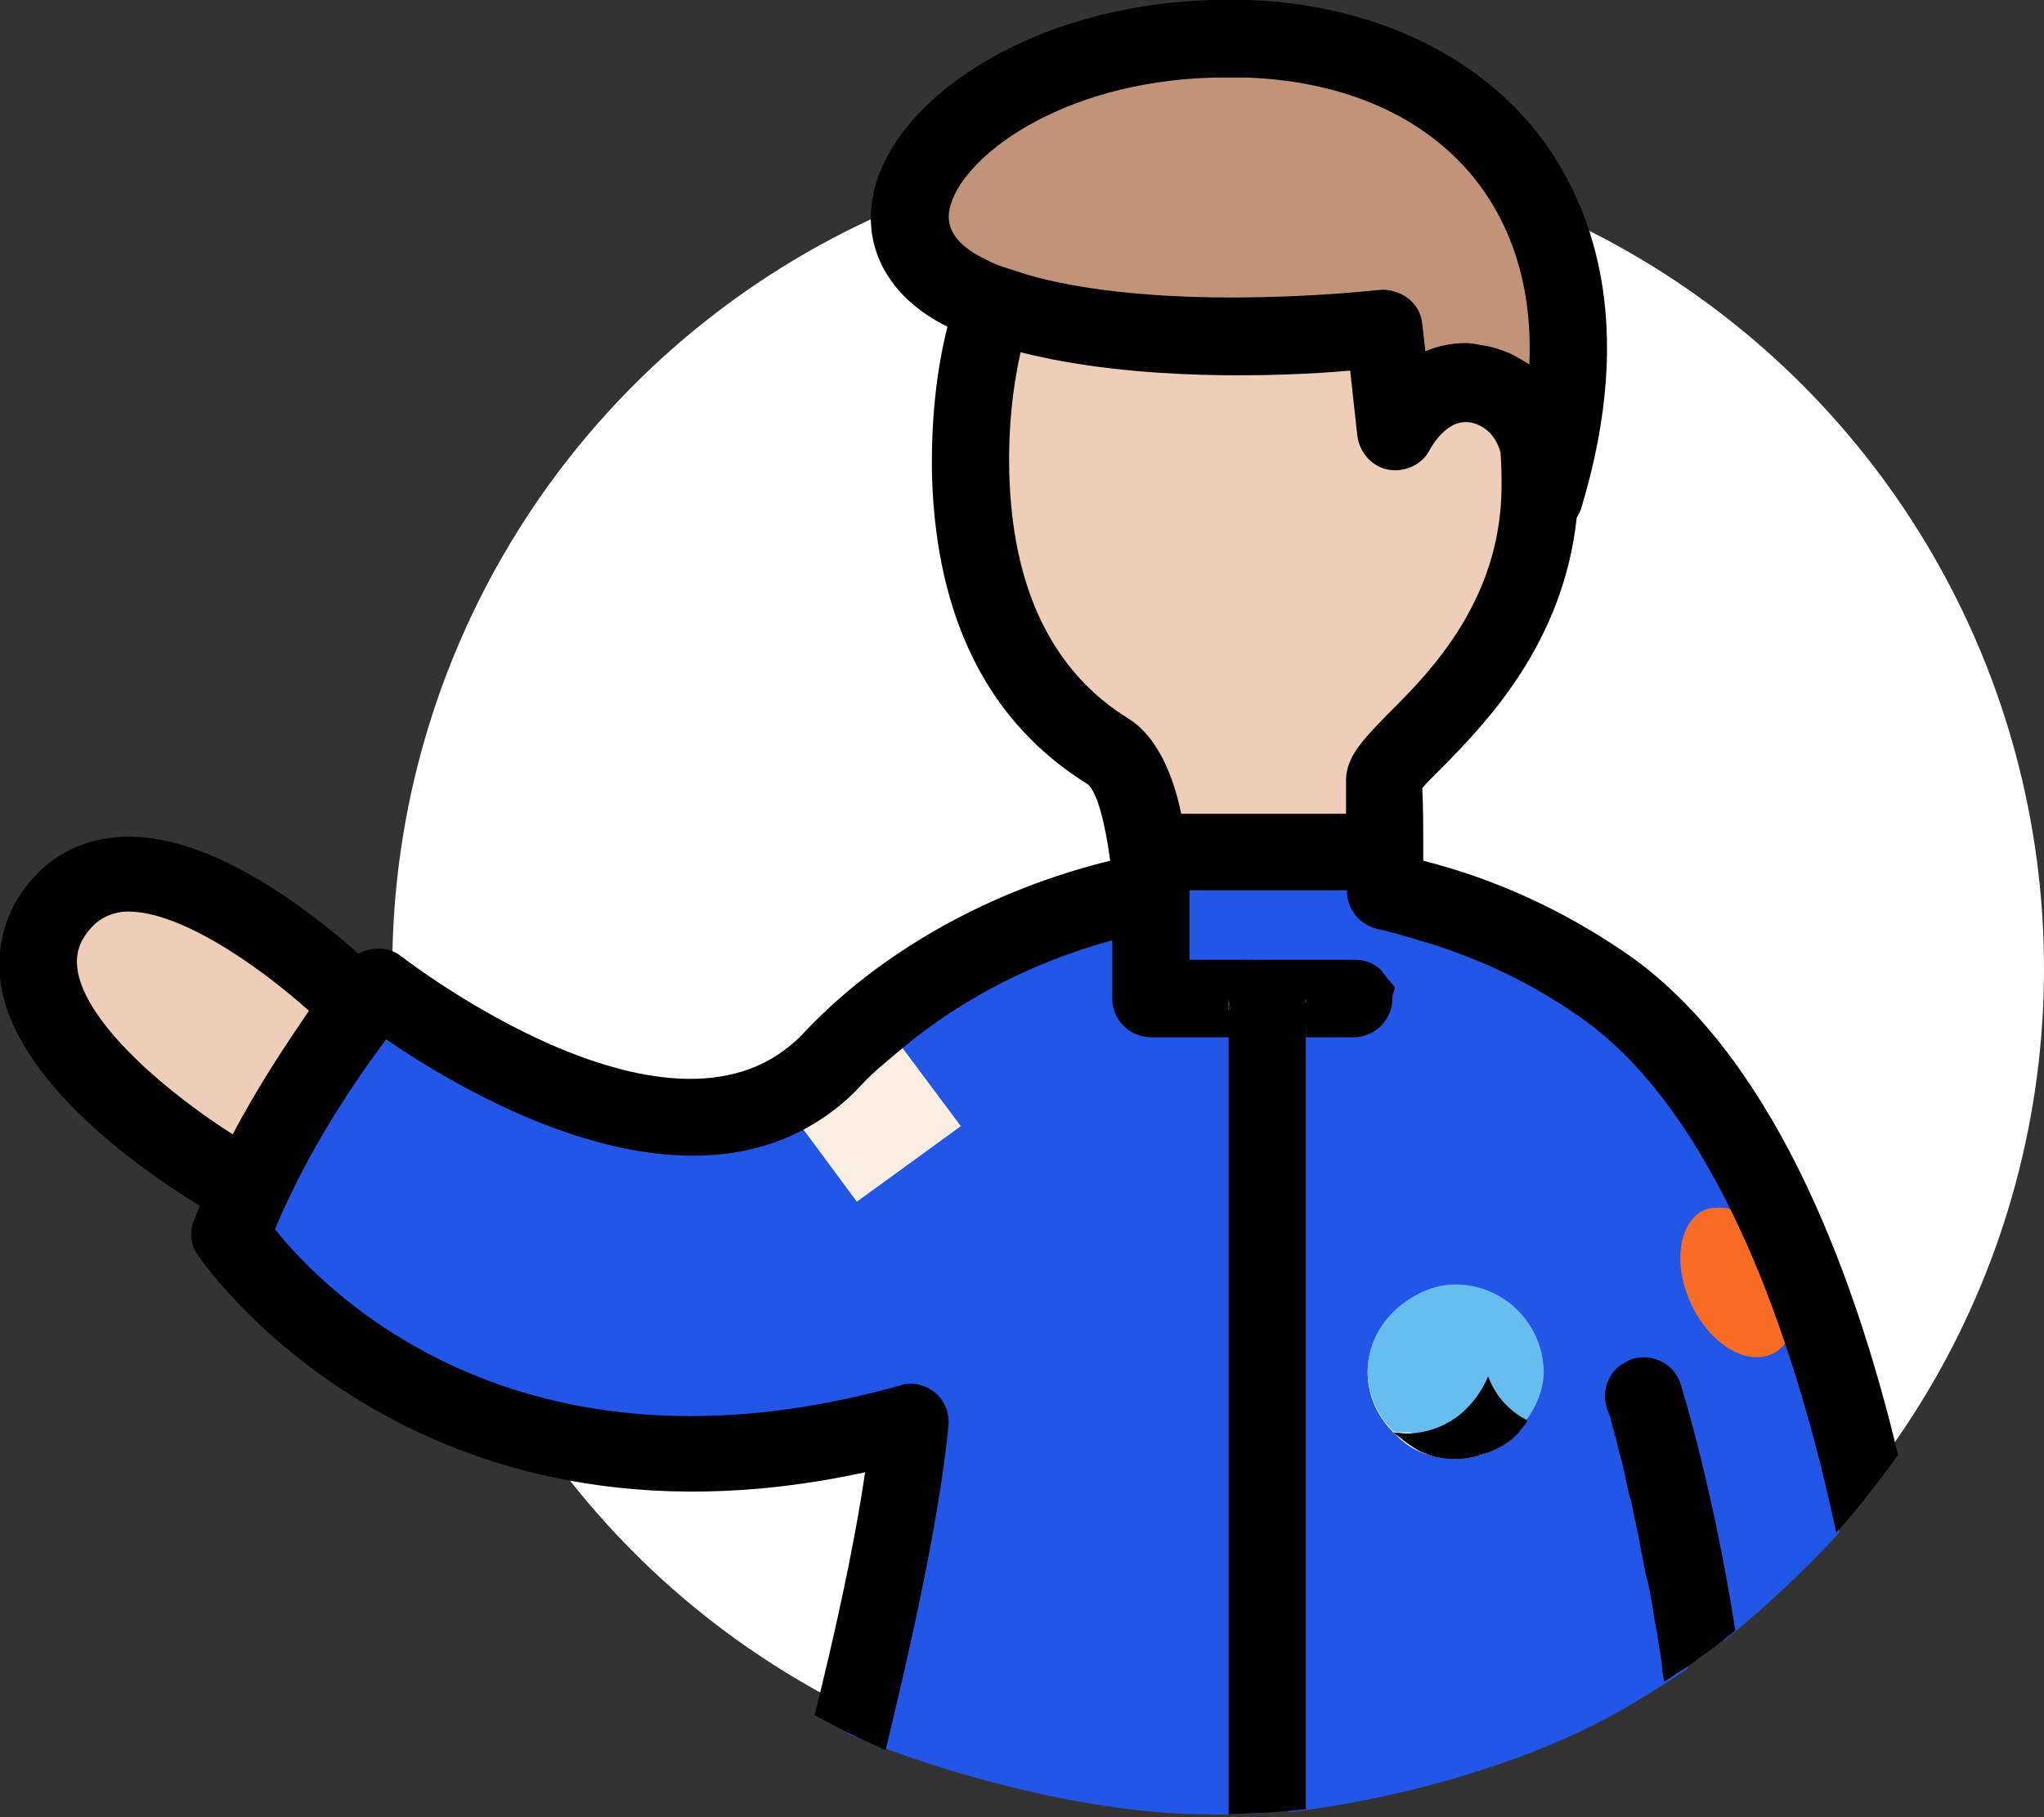
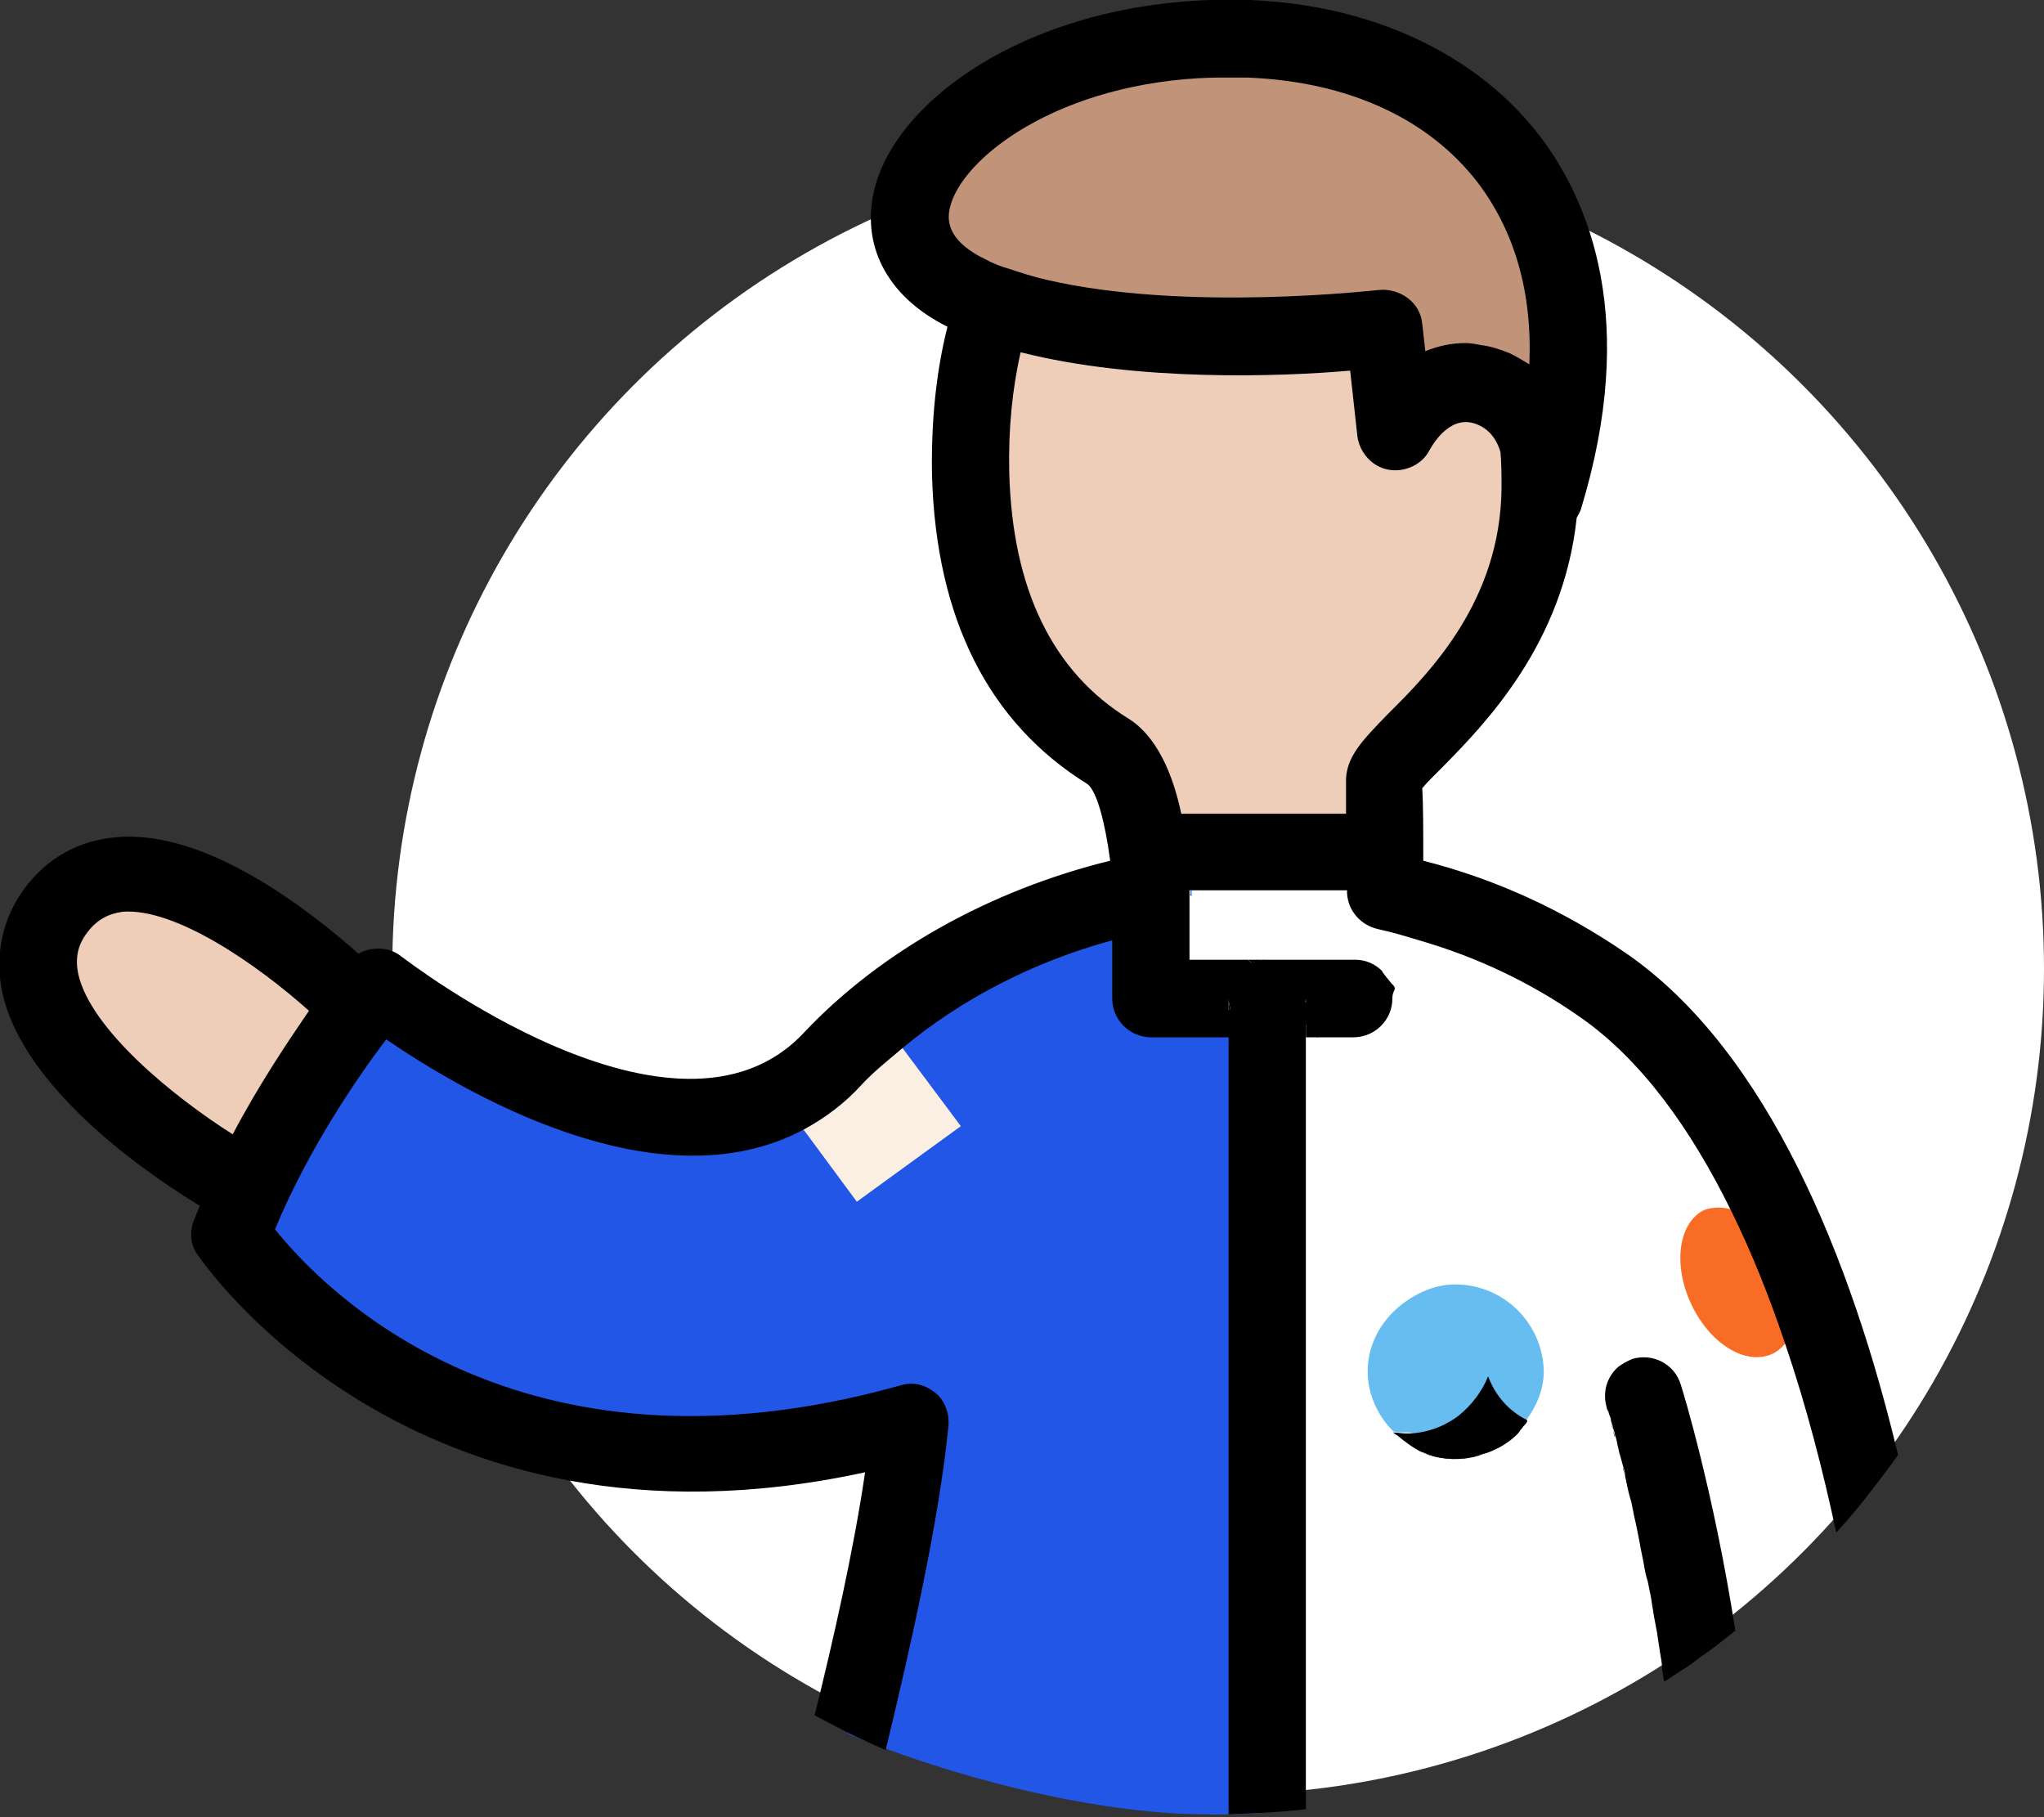
<svg xmlns="http://www.w3.org/2000/svg" width="99" height="88" viewBox="0 0 99 88" fill="none">
  <rect x="0" y="0" width="99" height="88" fill="#333333" stroke="none" />
  <circle cx="59" cy="46.911" r="40" fill="white" />
  <g clip-path="url(#clip0)">
    <path d="M65.443 38.467C65.393 37.181 66.291 36.291 67.638 34.956C69.783 32.781 73.424 29.122 73.524 23.288C73.524 22.694 73.524 22.101 73.474 21.458C73.275 20.865 72.925 20.321 72.277 20.074C70.93 19.48 69.484 20.123 69.234 20.568C68.835 21.31 68.536 22.546 67.688 22.398C66.84 22.249 66.191 21.557 66.092 20.717L65.742 17.355C62.251 17.651 54.818 17.948 48.833 16.415C48.384 18.294 48.184 20.37 48.234 22.596C48.384 28.529 50.479 32.781 54.37 35.203C55.816 36.093 56.614 38.022 57.063 40.098H65.493C65.443 39.406 65.443 38.813 65.443 38.467Z" fill="#EFCEB9" />
    <path d="M73.026 8.652C70.332 5.142 65.993 3.164 60.506 2.917C59.907 2.868 59.259 2.868 58.61 2.917C50.28 3.164 44.843 7.317 44.244 10.086C44.145 10.482 43.945 11.52 45.591 12.509C45.791 12.608 45.99 12.707 46.19 12.855C46.589 13.053 47.038 13.201 47.487 13.35C48.135 13.597 48.833 13.794 49.582 13.943C57.114 15.772 65.594 14.536 65.693 14.487C66.242 14.388 66.791 14.586 67.24 14.932C67.689 15.278 67.938 15.772 68.038 16.316L68.187 17.849C68.836 17.552 71.529 17.404 72.328 17.404C72.577 17.404 72.876 17.453 73.175 17.503C73.674 17.602 74.173 17.701 74.722 17.948C75.021 18.096 75.32 18.244 75.62 18.442C75.67 18.492 75.769 18.492 75.819 18.541C75.969 14.635 75.021 11.273 73.026 8.652Z" fill="#C1947A" />
    <path d="M3.743 44.4C3.294 45.043 2.546 46.872 2.695 47.614C3.244 50.284 8.681 55.278 11.574 57.107C12.821 54.684 15.315 50.333 16.413 48.85C13.919 46.576 7.983 43.213 5.439 43.461C4.74 43.51 4.192 43.807 3.743 44.4Z" fill="#EFCEB9" />
    <path d="M60.956 87.812L60.507 49.592L56.317 49.246C55.269 49.246 54.82 48.85 54.82 47.812L54.72 44.994C50.88 46.032 46.789 46.576 43.996 48.9L42.549 50.68L40.255 52.361L38.01 53.399C30.927 57.206 22.297 51.718 18.606 49.196C17.21 50.976 13.369 55.723 11.723 59.678C14.017 62.546 24.692 73.819 43.248 68.628C43.846 68.479 43.547 68.479 44.046 68.875C44.545 69.27 44.594 68.875 44.545 69.468C44.096 74.116 42.2 79.209 41.053 83.955C45.891 85.982 52.925 87.861 58.462 87.861C58.91 87.91 60.606 87.812 60.956 87.812Z" fill="#2256E6" />
    <path d="M57.613 43.312L57.713 43.411C57.713 43.312 57.713 43.214 57.713 43.115H57.663V43.312H57.613Z" fill="#2256E6" />
-     <path d="M87.342 64.82C87.142 65.067 86.943 63.485 86.643 63.633C85.396 64.227 87.392 64.425 86.494 62.496C85.596 60.568 85.247 61.507 86.494 60.914C86.893 60.716 84.299 57.849 84.748 57.997C82.802 54.041 81.057 50.778 78.064 48.702C75.62 47.02 72.477 45.834 69.734 45.043C69.085 44.845 68.337 44.647 67.689 44.499L67.339 44.252C66.491 44.103 66.591 44.153 66.541 43.312L67.04 42.274H65.444H57.762C57.762 42.373 56.565 43.213 56.565 43.312L56.266 43.757L56.814 46.674L60.555 47.416L61.653 47.317L63.648 47.465L65.394 47.218C65.893 47.218 65.993 47.515 66.342 47.861C66.691 48.207 66.342 47.861 66.342 48.405C66.342 49.443 66.491 49.295 65.444 49.295H63.947L62.251 49.641L62.202 52.459L62.401 87.762C67.489 87.169 73.275 85.586 77.615 83.312C78.712 82.768 80.757 81.483 81.755 80.79C81.755 80.593 81.705 79.258 81.705 79.06C81.655 78.763 81.805 78.763 81.755 78.466C81.705 78.12 81.605 78.565 81.555 78.269C81.506 78.022 81.107 77.576 81.057 77.329C81.007 76.983 81.356 76.439 81.306 76.143C81.256 75.895 81.107 75.797 81.057 75.549C81.007 75.253 80.558 75.302 80.508 75.005C80.458 74.758 80.707 74.462 80.658 74.214C80.608 73.967 80.259 73.918 80.209 73.621C80.159 73.374 80.159 73.374 80.109 73.176C80.059 72.929 79.859 73.028 79.81 72.83C79.76 72.632 79.71 72.434 79.66 72.286C79.61 72.039 79.411 71.594 79.361 71.347C79.311 71.198 79.46 70.852 79.411 70.704C79.361 70.506 79.361 70.308 79.361 70.111C79.311 69.962 79.012 69.814 78.962 69.666C78.912 69.517 79.261 68.874 78.662 69.27C78.563 69.32 79.411 68.825 79.411 68.726C79.361 68.627 78.962 68.874 78.962 68.726C78.962 68.627 78.712 68.677 78.662 68.578C78.612 68.479 78.513 68.479 78.463 68.38C78.463 68.331 79.211 68.182 79.211 68.182C79.909 68.083 81.206 68.034 78.513 68.034C77.764 68.034 78.862 67.787 79.361 67.292C79.56 67.094 79.81 67.094 80.059 66.996C81.057 66.699 80.857 67.441 81.156 68.43C81.256 68.726 82.453 72.781 83.501 79.455C85.297 78.022 87.591 75.895 89.088 74.214C88.389 71.198 88.389 67.836 87.342 64.82ZM73.974 68.825C73.874 68.973 73.724 69.122 73.575 69.27C73.525 69.32 73.475 69.369 73.425 69.468C73.076 69.814 72.677 70.061 72.228 70.259C72.128 70.308 72.078 70.308 71.978 70.358C71.829 70.407 71.729 70.457 71.579 70.506C71.23 70.605 70.881 70.654 70.482 70.654C69.933 70.654 69.384 70.556 68.936 70.358C68.886 70.358 68.836 70.308 68.786 70.308C68.337 70.111 67.988 69.863 67.639 69.517C66.791 68.726 66.242 67.688 66.242 66.452C66.242 65.018 67.04 63.782 68.137 63.04C68.836 62.595 69.584 62.249 70.482 62.249C72.826 62.249 74.722 64.128 74.722 66.452C74.722 67.342 74.373 68.133 73.874 68.825C73.924 68.825 73.924 68.825 73.974 68.825Z" fill="#2256E6" />
    <path d="M63.25 50.235H63.849L63.25 49.542V50.235Z" fill="black" />
    <path d="M63.249 48.553V48.355C63.249 48.454 63.199 48.504 63.249 48.553C63.199 48.553 63.249 48.553 63.249 48.553Z" fill="black" />
    <path d="M78.115 69.221C78.066 69.072 78.066 69.023 78.016 68.874C78.066 69.023 78.115 69.122 78.115 69.221Z" fill="black" />
    <path d="M78.615 71.05C78.565 70.852 78.515 70.655 78.465 70.506C78.515 70.655 78.565 70.852 78.615 71.05Z" fill="black" />
    <path d="M80.161 78.22C80.112 77.874 80.062 77.577 80.012 77.28C80.012 77.577 80.062 77.923 80.161 78.22Z" fill="black" />
    <path d="M79.513 74.956C79.463 74.709 79.413 74.412 79.363 74.165C79.413 74.412 79.463 74.659 79.513 74.956Z" fill="black" />
    <path d="M79.809 76.538C79.759 76.242 79.709 75.945 79.609 75.648C79.709 75.945 79.759 76.242 79.809 76.538Z" fill="black" />
    <path d="M78.365 70.061C78.316 69.913 78.266 69.764 78.266 69.616C78.266 69.764 78.316 69.913 78.365 70.061Z" fill="black" />
    <path d="M80.407 80.049C80.358 79.703 80.308 79.357 80.258 79.06C80.308 79.357 80.358 79.703 80.407 80.049Z" fill="black" />
    <path d="M78.911 72.187C78.862 71.94 78.812 71.742 78.762 71.495C78.762 71.742 78.812 71.94 78.911 72.187Z" fill="black" />
    <path d="M79.212 73.473C79.162 73.226 79.112 72.979 79.062 72.731C79.062 72.979 79.162 73.226 79.212 73.473Z" fill="black" />
    <path d="M80.559 80.89C80.559 81.087 80.609 81.236 80.609 81.433C80.609 81.236 80.559 81.038 80.559 80.89Z" fill="black" />
    <path d="M77.866 68.282C77.816 68.183 77.816 68.133 77.816 68.133C77.816 68.183 77.816 68.232 77.866 68.282Z" fill="black" />
    <path d="M77.963 68.677C77.913 68.578 77.913 68.479 77.863 68.38C77.913 68.479 77.913 68.578 77.963 68.677Z" fill="black" />
    <path d="M68.935 70.309C68.885 70.309 68.835 70.259 68.785 70.259C68.835 70.309 68.885 70.309 68.935 70.309Z" fill="#67BDF0" />
    <path d="M73.575 69.27C73.525 69.32 73.476 69.369 73.426 69.468C73.476 69.369 73.525 69.32 73.575 69.27Z" fill="#67BDF0" />
    <path d="M67.637 69.517C67.587 69.468 67.537 69.419 67.487 69.369H67.438C67.487 69.419 67.587 69.468 67.637 69.517Z" fill="#67BDF0" />
    <path d="M70.482 62.2C69.584 62.2 68.786 62.546 68.138 62.991C67.04 63.733 66.242 64.969 66.242 66.402C66.242 67.54 66.741 68.578 67.489 69.32C67.689 69.369 67.888 69.369 68.138 69.369C69.085 69.369 69.883 70.556 70.632 70.012C71.28 69.517 71.18 70.21 71.43 69.468C71.779 70.358 73.126 68.281 73.924 68.776C74.423 68.084 74.772 67.292 74.772 66.402C74.722 64.079 72.826 62.2 70.482 62.2Z" fill="#67BDF0" />
    <path d="M72.23 70.259C72.13 70.309 72.08 70.309 71.981 70.358C72.08 70.309 72.18 70.259 72.23 70.259Z" fill="#67BDF0" />
    <path d="M70.484 70.655C69.935 70.655 69.386 70.556 68.938 70.358C69.386 70.506 69.935 70.605 70.484 70.655Z" fill="black" />
    <path d="M70.484 70.655C70.883 70.655 71.233 70.605 71.582 70.507L71.532 70.457C71.233 70.507 70.883 70.655 70.484 70.655Z" fill="black" />
-     <path d="M68.788 70.259C68.339 70.062 67.99 69.814 67.641 69.468C67.99 69.814 68.339 70.062 68.788 70.259Z" fill="black" />
    <path d="M73.424 69.468C73.075 69.814 72.675 70.062 72.227 70.259C72.675 70.062 73.075 69.765 73.424 69.468Z" fill="black" />
    <path d="M71.581 70.506C71.731 70.457 71.831 70.407 71.98 70.358C71.831 70.407 71.681 70.407 71.531 70.457L71.581 70.506Z" fill="black" />
    <path d="M73.973 68.825L73.923 68.776C73.824 68.924 73.724 69.122 73.574 69.27C73.724 69.122 73.874 69.023 73.973 68.825Z" fill="black" />
    <path d="M82.554 58.59C81.307 59.184 81.008 61.211 81.906 63.139C82.804 65.067 84.549 66.155 85.846 65.562C86.146 65.413 86.345 65.216 86.545 64.969C85.796 62.743 84.948 60.617 83.951 58.59C83.452 58.442 83.003 58.442 82.554 58.59Z" fill="#F96C26" />
    <path d="M46.538 54.536L43.695 50.729C42.996 51.322 42.298 51.866 41.7 52.509C40.802 53.448 39.854 54.19 38.906 54.684L41.5 58.195L46.538 54.536Z" fill="#FBEFE4" />
    <path d="M61.355 46.477H60.457L60.607 46.625C60.856 46.576 61.105 46.477 61.355 46.477Z" fill="black" />
    <path d="M59.508 48.355V48.899C59.558 48.899 59.608 48.899 59.608 48.899C59.558 48.751 59.508 48.553 59.508 48.355Z" fill="black" />
-     <path d="M77.866 68.38C77.866 68.331 77.866 68.331 77.816 68.281C77.866 68.331 77.866 68.38 77.866 68.38Z" fill="black" />
    <path d="M78.213 69.616C78.163 69.468 78.163 69.369 78.113 69.27C78.163 69.369 78.213 69.468 78.213 69.616Z" fill="black" />
    <path d="M78.066 68.924C78.066 68.825 78.016 68.726 78.016 68.677C78.016 68.726 78.016 68.825 78.066 68.924Z" fill="black" />
    <path d="M79.958 77.28C79.908 77.033 79.859 76.786 79.809 76.539C79.859 76.786 79.908 77.033 79.958 77.28Z" fill="black" />
-     <path d="M80.259 79.06C80.209 78.813 80.159 78.516 80.109 78.269C80.209 78.516 80.209 78.763 80.259 79.06Z" fill="black" />
    <path d="M80.557 80.889C80.507 80.593 80.457 80.346 80.457 80.049C80.457 80.346 80.507 80.593 80.557 80.889Z" fill="black" />
    <path d="M79.661 75.648C79.612 75.401 79.562 75.154 79.512 74.907C79.562 75.154 79.612 75.401 79.661 75.648Z" fill="black" />
-     <path d="M79.013 72.731C78.963 72.534 78.913 72.336 78.863 72.188C78.913 72.385 78.963 72.583 79.013 72.731Z" fill="black" />
    <path d="M79.361 74.165C79.311 73.918 79.261 73.72 79.211 73.473C79.261 73.72 79.311 73.918 79.361 74.165Z" fill="black" />
    <path d="M78.463 70.457C78.413 70.309 78.363 70.16 78.363 70.061C78.363 70.16 78.413 70.309 78.463 70.457Z" fill="black" />
    <path d="M78.713 71.495C78.663 71.347 78.613 71.149 78.613 71.001C78.663 71.199 78.663 71.347 78.713 71.495Z" fill="black" />
    <path d="M81.405 67.046C81.106 66.057 80.059 65.513 79.061 65.809C78.811 65.908 78.562 66.057 78.363 66.205C77.814 66.699 77.614 67.441 77.814 68.133C77.814 68.133 77.814 68.183 77.864 68.281C77.864 68.281 77.864 68.331 77.914 68.38C77.914 68.479 77.963 68.529 78.013 68.677C78.013 68.727 78.063 68.825 78.063 68.924C78.113 69.023 78.113 69.122 78.163 69.27C78.213 69.369 78.213 69.518 78.263 69.617C78.313 69.765 78.313 69.864 78.363 70.061C78.412 70.21 78.412 70.358 78.462 70.457C78.512 70.655 78.562 70.803 78.612 71.001C78.662 71.149 78.712 71.298 78.712 71.495C78.762 71.693 78.811 71.94 78.861 72.188C78.911 72.385 78.961 72.583 79.011 72.731C79.061 72.979 79.111 73.226 79.161 73.473C79.211 73.671 79.26 73.918 79.31 74.165C79.36 74.412 79.41 74.66 79.46 74.956C79.51 75.204 79.56 75.451 79.61 75.698C79.659 75.995 79.709 76.291 79.809 76.588C79.859 76.835 79.909 77.082 79.959 77.33C80.009 77.626 80.059 77.972 80.109 78.269C80.158 78.516 80.208 78.813 80.258 79.06C80.308 79.406 80.358 79.752 80.408 80.049C80.458 80.346 80.507 80.593 80.507 80.89C80.557 81.087 80.557 81.236 80.607 81.433C80.956 81.236 81.256 80.989 81.605 80.791C81.854 80.642 82.104 80.445 82.353 80.247C82.952 79.851 83.5 79.406 84.049 78.961C83.002 72.237 81.505 67.342 81.405 67.046Z" fill="black" />
    <path d="M38.508 52.707C38.807 52.509 39.056 52.311 39.306 52.113L38.508 52.707Z" fill="black" />
    <path d="M78.712 46.131C75.669 44.054 72.427 42.571 68.935 41.681V41.483C68.935 40.247 68.935 38.961 68.885 38.17C69.085 37.923 69.534 37.478 69.883 37.132C71.978 35.006 75.719 31.149 76.368 25.068C76.418 24.969 76.517 24.82 76.567 24.672C79.361 15.525 77.016 9.79 74.572 6.576C71.23 2.225 65.394 -0.247 58.66 -0C49.581 0.297 43.197 4.994 42.299 9.394C41.75 12.064 43.097 14.437 45.89 15.822C45.341 17.997 45.092 20.42 45.142 23.041C45.341 29.963 47.885 35.006 52.674 37.972C53.123 38.319 53.522 39.802 53.771 41.681C47.935 43.114 42.648 46.081 38.957 49.987C32.771 56.662 19.603 46.427 19.453 46.328C18.854 45.834 18.006 45.834 17.358 46.18C15.063 44.153 10.025 40.148 5.636 40.544C3.84 40.692 2.294 41.532 1.196 43.016C0.099 44.499 -0.25 46.23 0.099 48.009C1.146 52.954 7.731 57.206 9.676 58.393C9.576 58.64 9.477 58.887 9.377 59.134C9.177 59.678 9.227 60.321 9.576 60.766C9.676 60.914 19.852 76.093 41.9 71.297C41.351 75.055 40.353 79.456 39.455 83.065C40.004 83.362 40.603 83.658 41.151 83.955C41.7 84.202 42.299 84.499 42.897 84.746C44.044 79.999 45.491 73.671 45.94 69.023C45.99 68.43 45.74 67.787 45.291 67.441C44.793 67.045 44.194 66.897 43.596 67.095C25.04 72.286 15.612 62.398 13.318 59.53C14.964 55.574 17.358 52.113 18.705 50.333C22.396 52.855 31.873 58.491 38.957 54.684C39.954 54.14 40.902 53.448 41.75 52.509C42.349 51.866 43.047 51.322 43.745 50.729C46.538 48.405 50.03 46.576 53.871 45.537V48.355C53.871 49.394 54.719 50.234 55.767 50.234H59.508V87.861C60.755 87.811 62.002 87.762 63.249 87.614V52.41V50.185V49.592L63.797 50.234H65.543C66.591 50.234 67.439 49.394 67.439 48.355C67.439 47.861 67.738 47.96 67.389 47.614C67.389 47.614 66.89 47.021 66.94 47.021C66.591 46.675 66.142 46.477 65.643 46.477H63.648H61.353C61.104 46.477 60.855 46.526 60.605 46.625L60.455 46.477H57.612V43.312V43.114H57.662H65.194H65.244V43.263C65.294 44.103 65.892 44.796 66.74 44.993C67.439 45.142 68.087 45.34 68.736 45.537C71.479 46.328 74.123 47.564 76.517 49.245C79.51 51.322 81.904 54.684 83.85 58.64C84.847 60.667 85.695 62.793 86.444 65.018C87.491 68.084 88.289 71.198 88.938 74.215C89.486 73.621 89.985 73.028 90.484 72.385C90.983 71.742 91.482 71.1 91.931 70.457C89.686 61.062 85.646 50.877 78.712 46.131ZM11.272 54.931C8.379 53.102 4.389 49.839 3.79 47.169C3.64 46.427 3.74 45.785 4.239 45.142C4.688 44.548 5.237 44.252 5.935 44.153C8.479 43.955 12.42 46.675 14.964 48.949C13.916 50.482 12.519 52.558 11.272 54.931ZM63.199 49.493L62.999 49.245L63.199 49.493ZM63.249 48.553C63.199 48.553 63.199 48.553 63.249 48.553C63.199 48.504 63.249 48.454 63.249 48.355V48.553ZM59.508 48.355C59.508 48.553 59.558 48.751 59.608 48.899C59.558 48.899 59.508 48.899 59.508 48.899V48.355ZM47.736 12.559C47.536 12.46 47.337 12.361 47.187 12.262C45.74 11.372 45.94 10.432 45.99 10.136C46.489 7.664 51.327 3.955 58.76 3.758C59.358 3.758 59.907 3.758 60.455 3.758C65.294 3.955 69.185 5.735 71.579 8.85C73.375 11.223 74.223 14.19 74.073 17.651C74.023 17.602 73.973 17.602 73.923 17.552C73.674 17.404 73.425 17.256 73.125 17.107C72.626 16.91 72.178 16.761 71.729 16.712C71.479 16.662 71.23 16.613 70.98 16.613C70.282 16.613 69.634 16.761 69.035 17.008L68.885 15.673C68.835 15.179 68.586 14.734 68.187 14.437C67.788 14.141 67.289 13.992 66.79 14.042C66.691 14.042 57.463 15.13 50.679 13.547C50.03 13.399 49.432 13.201 48.833 13.004C48.484 12.905 48.085 12.756 47.736 12.559ZM67.239 34.561C65.992 35.846 65.144 36.687 65.194 37.923C65.194 38.269 65.194 38.764 65.194 39.406H57.213C56.814 37.478 56.016 35.649 54.669 34.808C50.978 32.534 49.033 28.529 48.883 22.892C48.833 20.766 49.033 18.838 49.432 17.058C55.068 18.492 62.052 18.244 65.394 17.948L65.743 21.112C65.843 21.903 66.441 22.596 67.239 22.744C68.037 22.892 68.885 22.497 69.235 21.804C69.484 21.359 70.332 20.024 71.579 20.568C72.178 20.816 72.527 21.359 72.676 21.903C72.726 22.497 72.726 23.09 72.726 23.634C72.676 29.073 69.284 32.534 67.239 34.561Z" fill="black" />
    <path d="M72.077 66.65C71.778 67.392 71.279 68.034 70.681 68.529C69.982 69.073 69.085 69.419 68.137 69.419C67.887 69.419 67.688 69.369 67.488 69.369C67.538 69.419 67.588 69.468 67.688 69.518C68.037 69.814 68.436 70.111 68.835 70.309C68.885 70.309 68.935 70.358 68.985 70.358C69.484 70.556 69.982 70.655 70.531 70.655C70.93 70.655 71.229 70.556 71.579 70.457C71.728 70.408 71.878 70.408 72.028 70.358C72.127 70.309 72.177 70.309 72.277 70.259C72.726 70.061 73.125 69.814 73.474 69.468C73.524 69.419 73.574 69.369 73.624 69.27C73.773 69.122 73.823 68.974 73.973 68.776C73.075 68.331 72.427 67.589 72.077 66.65Z" fill="black" />
  </g>
  <defs>
    <clipPath id="clip0">
      <rect width="92.031" height="87.91" fill="white" />
    </clipPath>
  </defs>
</svg>